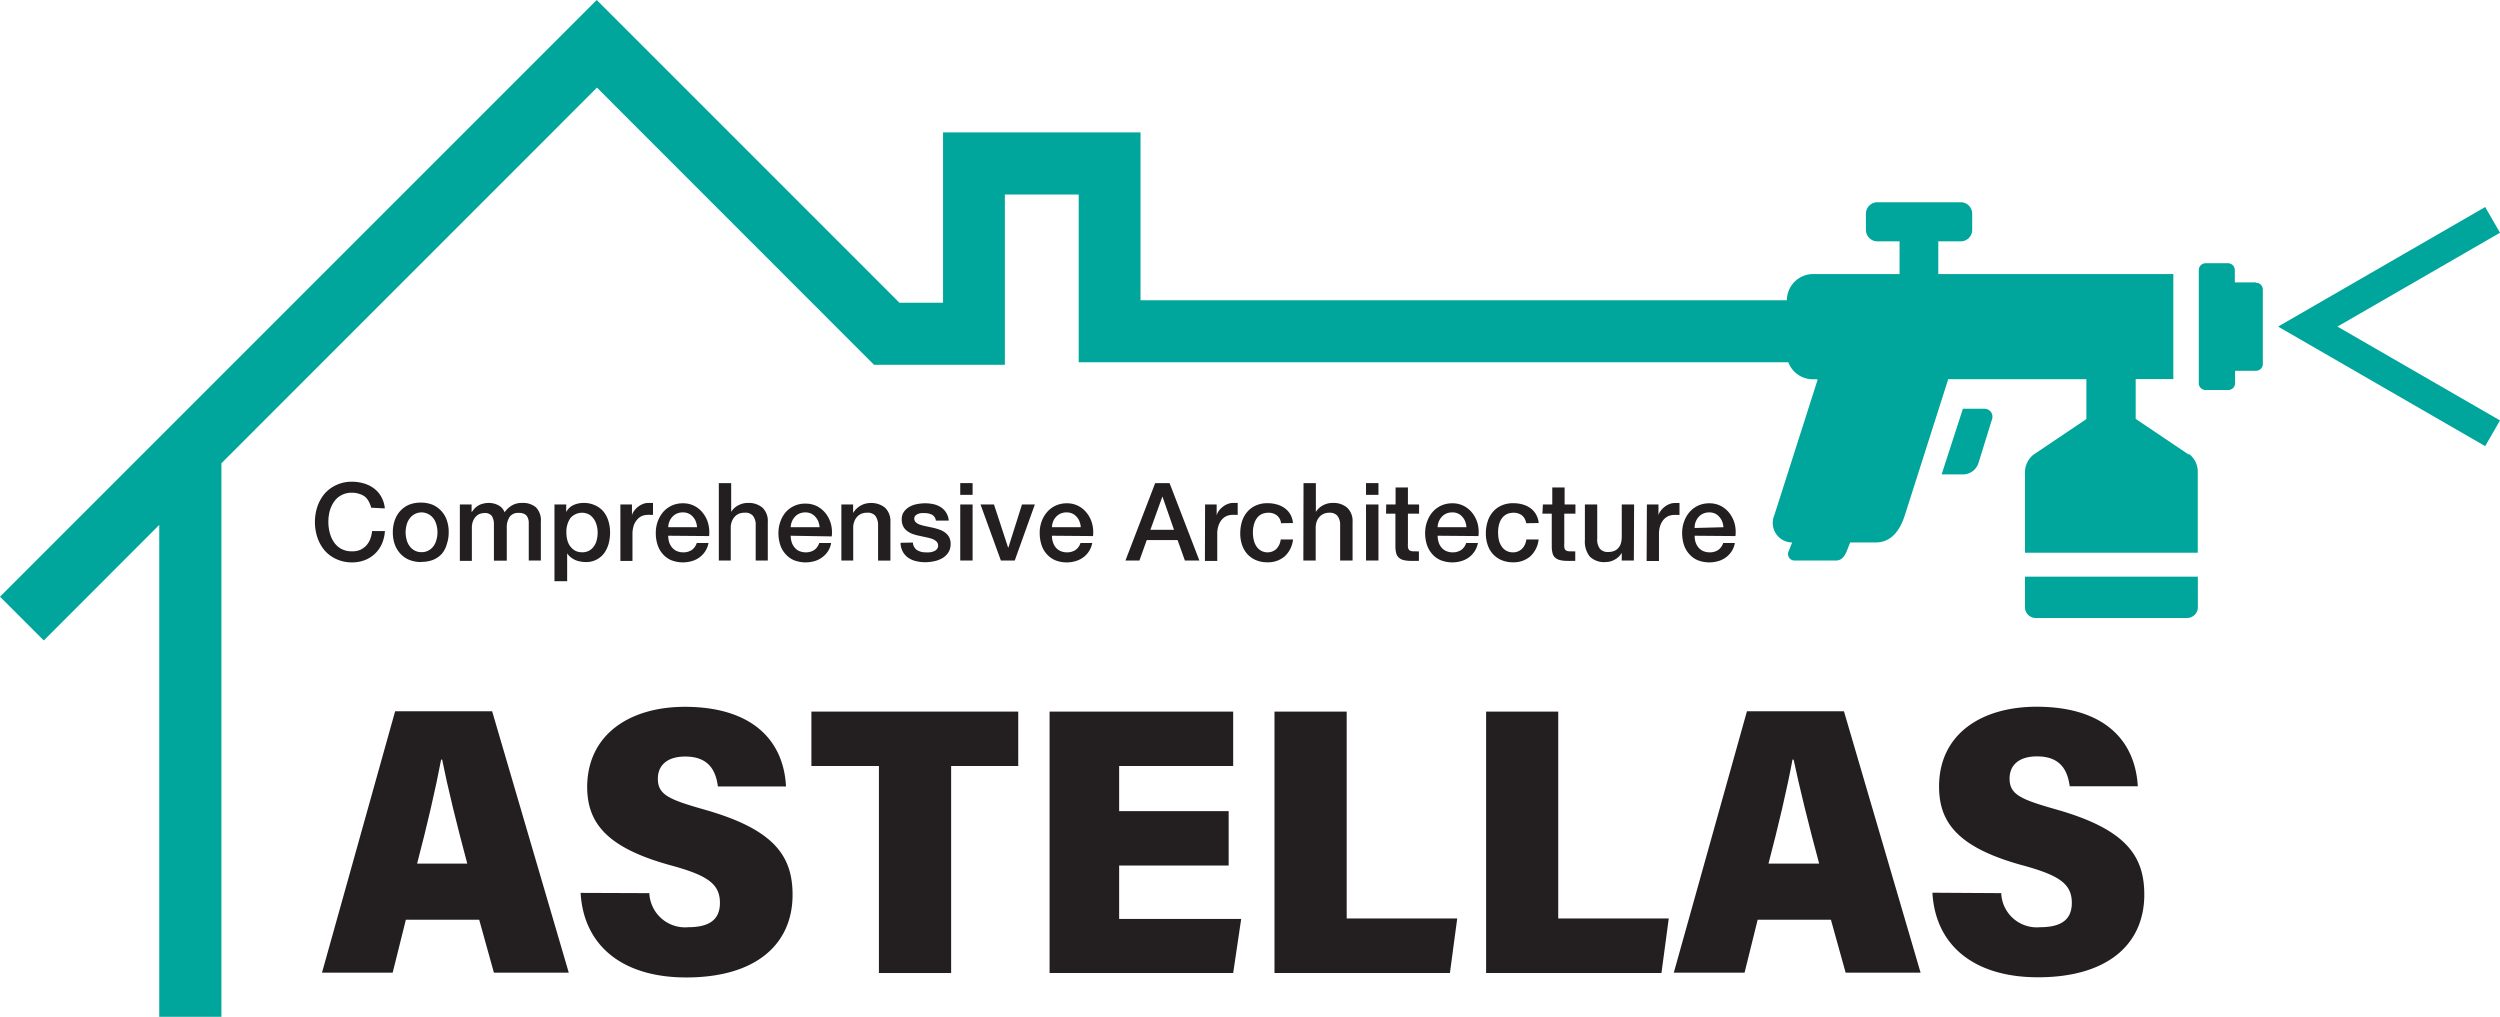
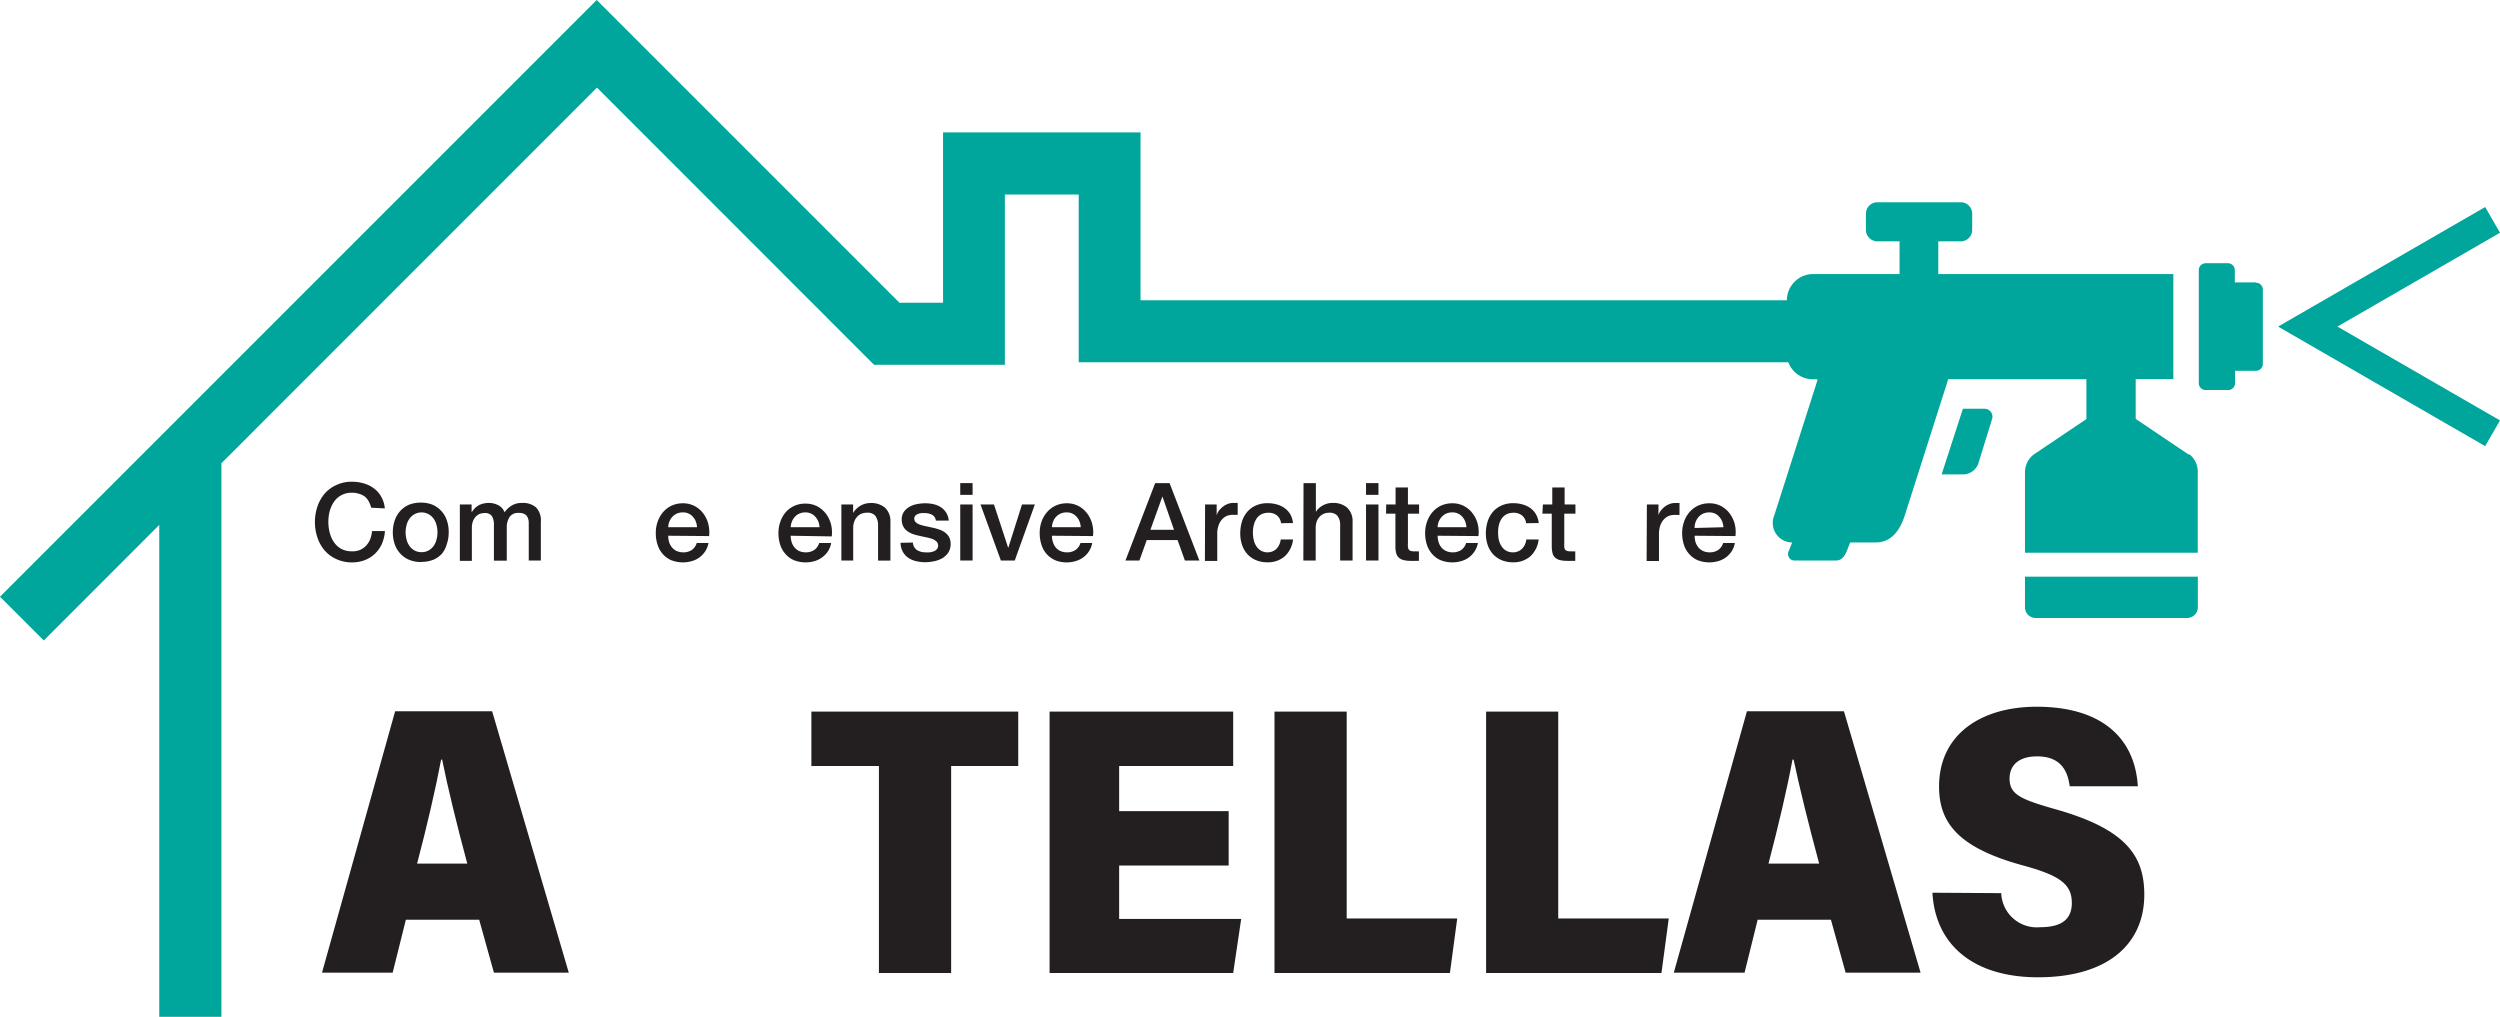
<svg xmlns="http://www.w3.org/2000/svg" id="レイヤー_1" data-name="レイヤー 1" viewBox="0 0 293.57 119.4">
  <defs>
    <style>.cls-1{fill:#231f20;}.cls-2{fill:#00a69c;}</style>
  </defs>
  <path class="cls-1" d="M47.66,108l-1.55,6.22h-8.3l8.59-30.7H57.79l9,30.7H58L56.27,108Zm7.21-6.59c-1.24-4.62-2.31-9-2.95-12.21H51.8c-.63,3.37-1.67,7.83-2.82,12.21Z" />
-   <path class="cls-1" d="M76.25,104.88a4.2,4.2,0,0,0,4.58,4c2.82,0,3.71-1.18,3.71-2.86,0-2.22-1.46-3.22-5.65-4.37-7.64-2.07-9.94-5-9.94-9.28C69,86.2,74,83,80.42,83,88,83,92,86.66,92.3,92.35h-8c-.25-1.93-1.13-3.51-3.84-3.51-2.08,0-3.21,1-3.21,2.61,0,1.9,1.36,2.45,5.47,3.62,8.1,2.3,10.35,5.37,10.35,10,0,5.85-4.35,9.71-12.48,9.71-7.6,0-12.06-3.81-12.41-9.93Z" />
  <polygon class="cls-1" points="103.21 89.95 95.28 89.95 95.28 83.56 119.57 83.56 119.57 89.95 111.69 89.95 111.69 114.26 103.21 114.26 103.21 89.95" />
  <polygon class="cls-1" points="144.28 101.64 131.42 101.64 131.42 107.91 145.75 107.91 144.81 114.26 123.25 114.26 123.25 83.56 144.81 83.56 144.81 89.95 131.42 89.95 131.42 95.25 144.28 95.25 144.28 101.64" />
  <polygon class="cls-1" points="149.66 83.56 158.14 83.56 158.14 107.85 171.12 107.85 170.26 114.26 149.66 114.26 149.66 83.56" />
  <polygon class="cls-1" points="174.51 83.56 182.98 83.56 182.98 107.85 195.96 107.85 195.1 114.26 174.51 114.26 174.51 83.56" />
  <path class="cls-1" d="M206.4,108l-1.54,6.22h-8.31l8.59-30.7h11.39l9,30.7h-8.8L215,108Zm7.22-6.59c-1.25-4.62-2.32-9-3-12.21h-.13c-.62,3.37-1.67,7.83-2.82,12.21Z" />
  <path class="cls-1" d="M235,104.88a4.18,4.18,0,0,0,4.57,4c2.83,0,3.72-1.18,3.72-2.86,0-2.22-1.47-3.22-5.65-4.37-7.65-2.07-9.94-5-9.94-9.28,0-6.19,5-9.38,11.46-9.38,7.6,0,11.54,3.65,11.88,9.34h-8c-.25-1.93-1.13-3.51-3.84-3.51-2.09,0-3.22,1-3.22,2.61,0,1.9,1.37,2.45,5.47,3.62,8.1,2.3,10.35,5.37,10.35,10,0,5.85-4.34,9.71-12.48,9.71-7.59,0-12.06-3.81-12.4-9.93Z" />
  <path class="cls-1" d="M43.59,59.62a3.27,3.27,0,0,0-.28-.72,2,2,0,0,0-.46-.58A2,2,0,0,0,42.2,58a2.58,2.58,0,0,0-.88-.14,2.49,2.49,0,0,0-1.25.3,2.39,2.39,0,0,0-.86.78A3.72,3.72,0,0,0,38.72,60a5,5,0,0,0-.16,1.28,4.91,4.91,0,0,0,.16,1.27,3.5,3.5,0,0,0,.49,1.11,2.51,2.51,0,0,0,.86.79,2.59,2.59,0,0,0,1.25.29,2.33,2.33,0,0,0,1-.18,2.38,2.38,0,0,0,.7-.51,2.53,2.53,0,0,0,.46-.76,3.5,3.5,0,0,0,.21-.93H45.2a4.46,4.46,0,0,1-.35,1.49,3.6,3.6,0,0,1-2,1.92,4.11,4.11,0,0,1-1.52.27,4.29,4.29,0,0,1-1.82-.38,4,4,0,0,1-1.37-1,4.62,4.62,0,0,1-.86-1.52,5.79,5.79,0,0,1,0-3.68,4.68,4.68,0,0,1,.86-1.51,4,4,0,0,1,1.37-1,4.15,4.15,0,0,1,1.82-.38,4.82,4.82,0,0,1,1.44.21,3.62,3.62,0,0,1,1.19.61,3,3,0,0,1,.84,1,3.4,3.4,0,0,1,.39,1.31Z" />
  <path class="cls-1" d="M49.46,66a3.73,3.73,0,0,1-1.41-.26A2.86,2.86,0,0,1,47,65a3.13,3.13,0,0,1-.65-1.09,4.24,4.24,0,0,1-.22-1.4,4.09,4.09,0,0,1,.22-1.39A3.18,3.18,0,0,1,47,60a3.12,3.12,0,0,1,1-.72,3.73,3.73,0,0,1,1.41-.26,3.65,3.65,0,0,1,1.41.26,3.12,3.12,0,0,1,1,.72,3,3,0,0,1,.65,1.1,4.09,4.09,0,0,1,.22,1.39,4.24,4.24,0,0,1-.22,1.4A3,3,0,0,1,51.91,65a2.86,2.86,0,0,1-1,.72,3.65,3.65,0,0,1-1.41.26m0-1.14a1.64,1.64,0,0,0,.84-.21,1.76,1.76,0,0,0,.59-.53,2.32,2.32,0,0,0,.33-.75,3,3,0,0,0,.11-.84,3,3,0,0,0-.11-.84,2.22,2.22,0,0,0-.33-.75,1.88,1.88,0,0,0-.59-.53,1.72,1.72,0,0,0-2.26.53,2.06,2.06,0,0,0-.34.75,3.46,3.46,0,0,0-.11.84,3.4,3.4,0,0,0,.11.84,2.14,2.14,0,0,0,.34.75,1.68,1.68,0,0,0,1.42.74" />
  <path class="cls-1" d="M54,59.24h1.38v.92h0a5.37,5.37,0,0,1,.35-.45,2,2,0,0,1,.43-.34,1.86,1.86,0,0,1,.54-.22,2.53,2.53,0,0,1,.7-.09,2.4,2.4,0,0,1,1.12.27,1.53,1.53,0,0,1,.73.83,2.8,2.8,0,0,1,.85-.8,2.26,2.26,0,0,1,1.21-.3,2.35,2.35,0,0,1,1.62.51,2.17,2.17,0,0,1,.58,1.71v4.54H62.09V62c0-.26,0-.5,0-.72a1.53,1.53,0,0,0-.15-.56.78.78,0,0,0-.36-.36,1.36,1.36,0,0,0-.66-.13,1.21,1.21,0,0,0-1.07.46,2.19,2.19,0,0,0-.34,1.3v3.85H58V61.6a1.84,1.84,0,0,0-.24-1,1,1,0,0,0-.92-.35,1.49,1.49,0,0,0-.54.11,1.45,1.45,0,0,0-.45.33,1.61,1.61,0,0,0-.32.54,2,2,0,0,0-.12.72v3.91H54Z" />
-   <path class="cls-1" d="M65.11,59.24h1.38v.89h0a1.82,1.82,0,0,1,.85-.82,2.79,2.79,0,0,1,1.19-.25,3,3,0,0,1,1.35.28,2.67,2.67,0,0,1,1,.75,3.33,3.33,0,0,1,.57,1.11,4.66,4.66,0,0,1,.19,1.36,5.07,5.07,0,0,1-.17,1.29,3.49,3.49,0,0,1-.52,1.1,2.62,2.62,0,0,1-.89.76,2.55,2.55,0,0,1-1.26.29,3.55,3.55,0,0,1-.64-.06,2.66,2.66,0,0,1-.61-.18,2.52,2.52,0,0,1-.54-.33,1.81,1.81,0,0,1-.41-.46h0v3.28H65.11Zm5.07,3.3a3.15,3.15,0,0,0-.12-.87,2.19,2.19,0,0,0-.34-.74,1.81,1.81,0,0,0-.57-.53,1.8,1.8,0,0,0-2.17.44,2.83,2.83,0,0,0-.47,1.7,3.36,3.36,0,0,0,.12.92,2,2,0,0,0,.36.73,1.92,1.92,0,0,0,.58.49,1.67,1.67,0,0,0,.79.17,1.58,1.58,0,0,0,1.4-.73,2,2,0,0,0,.32-.74,3.33,3.33,0,0,0,.1-.84" />
-   <path class="cls-1" d="M72.85,59.24h1.36v1.27h0a1.38,1.38,0,0,1,.25-.52,2.39,2.39,0,0,1,.44-.46,2.26,2.26,0,0,1,.58-.34,1.64,1.64,0,0,1,.65-.13h.35l.2,0v1.4l-.31,0a1.67,1.67,0,0,0-.31,0,1.82,1.82,0,0,0-.7.14,1.68,1.68,0,0,0-.56.44,2.06,2.06,0,0,0-.39.7,3.2,3.2,0,0,0-.14,1v3.13H72.85Z" />
  <path class="cls-1" d="M78.47,62.91a2.64,2.64,0,0,0,.1.74,1.94,1.94,0,0,0,.33.62,1.57,1.57,0,0,0,.55.43,1.88,1.88,0,0,0,.79.16,1.76,1.76,0,0,0,1-.28,1.59,1.59,0,0,0,.58-.82h1.38a2.75,2.75,0,0,1-.4,1,2.8,2.8,0,0,1-.67.7,2.83,2.83,0,0,1-.89.43,3.76,3.76,0,0,1-2.4-.1,2.74,2.74,0,0,1-1-.72,2.93,2.93,0,0,1-.62-1.09,4.2,4.2,0,0,1-.21-1.4,3.91,3.91,0,0,1,.22-1.33,3.56,3.56,0,0,1,.63-1.11,3.12,3.12,0,0,1,1-.76,3.16,3.16,0,0,1,1.33-.28,2.88,2.88,0,0,1,1.39.33,3,3,0,0,1,1,.86,3.38,3.38,0,0,1,.59,1.22,4.08,4.08,0,0,1,.1,1.44Zm3.38-1a2.1,2.1,0,0,0-.14-.66,1.68,1.68,0,0,0-.33-.55,1.5,1.5,0,0,0-1.18-.53,1.75,1.75,0,0,0-.7.13,1.64,1.64,0,0,0-.53.37,1.8,1.8,0,0,0-.36.56,1.92,1.92,0,0,0-.14.68Z" />
-   <path class="cls-1" d="M84.41,56.73h1.45v3.38h0a2.08,2.08,0,0,1,.8-.75,2.32,2.32,0,0,1,1.17-.3,2.48,2.48,0,0,1,1.71.56,2.15,2.15,0,0,1,.62,1.68v4.52H88.74V61.68a1.7,1.7,0,0,0-.33-1.12,1.17,1.17,0,0,0-1-.35,1.6,1.6,0,0,0-.67.13,1.38,1.38,0,0,0-.49.37,1.77,1.77,0,0,0-.32.55,2,2,0,0,0-.12.68v3.88H84.41Z" />
  <path class="cls-1" d="M92.85,62.91a2.65,2.65,0,0,0,.11.74,1.76,1.76,0,0,0,.33.62,1.54,1.54,0,0,0,.54.43,2,2,0,0,0,.79.16,1.77,1.77,0,0,0,1-.28,1.59,1.59,0,0,0,.58-.82H97.6a2.56,2.56,0,0,1-.39,1,2.84,2.84,0,0,1-1.56,1.13,3.76,3.76,0,0,1-2.4-.1,2.74,2.74,0,0,1-1-.72,3,3,0,0,1-.63-1.09,4.47,4.47,0,0,1-.21-1.4,3.91,3.91,0,0,1,.23-1.33,3.37,3.37,0,0,1,.63-1.11,3,3,0,0,1,2.33-1,2.91,2.91,0,0,1,1.39.33,3.06,3.06,0,0,1,1,.86,3.55,3.55,0,0,1,.59,1.22,3.86,3.86,0,0,1,.09,1.44Zm3.39-1a2.43,2.43,0,0,0-.14-.66,1.89,1.89,0,0,0-.34-.55,1.65,1.65,0,0,0-.51-.39,1.59,1.59,0,0,0-.66-.14,1.75,1.75,0,0,0-.7.13,1.54,1.54,0,0,0-.53.37,1.8,1.8,0,0,0-.36.56,1.93,1.93,0,0,0-.15.68Z" />
  <path class="cls-1" d="M98.8,59.24h1.38v1l0,0a2.47,2.47,0,0,1,.87-.86,2.36,2.36,0,0,1,1.18-.31,2.5,2.5,0,0,1,1.71.56,2.18,2.18,0,0,1,.62,1.68v4.52h-1.45V61.69a1.83,1.83,0,0,0-.33-1.13,1.18,1.18,0,0,0-1-.35,1.59,1.59,0,0,0-.66.13,1.38,1.38,0,0,0-.49.37,1.55,1.55,0,0,0-.32.56,1.85,1.85,0,0,0-.12.67v3.88H98.8Z" />
  <path class="cls-1" d="M107.2,63.71a1.12,1.12,0,0,0,.49.89,1.88,1.88,0,0,0,1,.26,2.79,2.79,0,0,0,.47,0,2,2,0,0,0,.49-.12.83.83,0,0,0,.37-.26.6.6,0,0,0,.14-.45.64.64,0,0,0-.21-.46,1.45,1.45,0,0,0-.49-.29,4.42,4.42,0,0,0-.68-.18l-.77-.17a6.07,6.07,0,0,1-.79-.21,2.51,2.51,0,0,1-.67-.35,1.51,1.51,0,0,1-.48-.55,1.73,1.73,0,0,1-.18-.83,1.52,1.52,0,0,1,.26-.9,2.12,2.12,0,0,1,.67-.59,2.76,2.76,0,0,1,.89-.31,5.13,5.13,0,0,1,.93-.09,4.46,4.46,0,0,1,1,.11,2.62,2.62,0,0,1,.84.35,2,2,0,0,1,.62.63,2.09,2.09,0,0,1,.31.94h-1.51a.91.91,0,0,0-.48-.7,2,2,0,0,0-.86-.18l-.36,0a1.8,1.8,0,0,0-.4.1.92.92,0,0,0-.31.2.52.52,0,0,0-.13.35.58.58,0,0,0,.19.44,1.37,1.37,0,0,0,.48.27,5.13,5.13,0,0,0,.68.18l.79.17a6.39,6.39,0,0,1,.78.22,2.41,2.41,0,0,1,.68.34,1.73,1.73,0,0,1,.49.55,1.67,1.67,0,0,1,.18.81,1.8,1.8,0,0,1-.27,1,2.18,2.18,0,0,1-.69.66,3.3,3.3,0,0,1-1,.37,5.23,5.23,0,0,1-1,.11,4.59,4.59,0,0,1-1.15-.14,2.59,2.59,0,0,1-.92-.42,2.12,2.12,0,0,1-.61-.72,2.25,2.25,0,0,1-.24-1Z" />
  <path class="cls-1" d="M112.76,56.73h1.45v1.38h-1.45Zm0,2.51h1.45v6.58h-1.45Z" />
  <polygon class="cls-1" points="115.14 59.24 116.72 59.24 118.38 64.3 118.41 64.3 120.01 59.24 121.52 59.24 119.16 65.82 117.53 65.82 115.14 59.24" />
  <path class="cls-1" d="M123.53,62.91a2.33,2.33,0,0,0,.11.74,1.92,1.92,0,0,0,.32.62,1.57,1.57,0,0,0,.55.43,1.88,1.88,0,0,0,.79.16,1.76,1.76,0,0,0,1-.28,1.59,1.59,0,0,0,.58-.82h1.38a2.75,2.75,0,0,1-.4,1,2.63,2.63,0,0,1-.67.7,2.83,2.83,0,0,1-.89.43,3.45,3.45,0,0,1-1,.15,3.5,3.5,0,0,1-1.38-.25,2.83,2.83,0,0,1-1-.72,2.93,2.93,0,0,1-.62-1.09,4.47,4.47,0,0,1-.21-1.4,3.91,3.91,0,0,1,.22-1.33,3.4,3.4,0,0,1,.64-1.11,2.92,2.92,0,0,1,1-.76,3.12,3.12,0,0,1,1.32-.28,2.88,2.88,0,0,1,1.39.33,3,3,0,0,1,1,.86,3.38,3.38,0,0,1,.59,1.22,3.86,3.86,0,0,1,.1,1.44Zm3.38-1a2.1,2.1,0,0,0-.14-.66,1.68,1.68,0,0,0-.33-.55,1.65,1.65,0,0,0-.51-.39,1.6,1.6,0,0,0-.67-.14,1.75,1.75,0,0,0-.7.13,1.64,1.64,0,0,0-.53.37,1.8,1.8,0,0,0-.36.56,1.92,1.92,0,0,0-.14.68Z" />
  <path class="cls-1" d="M135.65,56.73h1.69l3.5,9.09h-1.7l-.86-2.4h-3.62l-.86,2.4h-1.64Zm-.56,5.48h2.77L136.5,58.3h0Z" />
  <path class="cls-1" d="M141.51,59.24h1.36v1.27h0a1.77,1.77,0,0,1,.25-.52,2.44,2.44,0,0,1,.45-.46,2,2,0,0,1,.58-.34,1.64,1.64,0,0,1,.65-.13h.35l.19,0v1.4l-.31,0a1.62,1.62,0,0,0-.31,0,1.74,1.74,0,0,0-.69.14,1.62,1.62,0,0,0-.57.44,2,2,0,0,0-.38.7,2.91,2.91,0,0,0-.14,1v3.13h-1.45Z" />
  <path class="cls-1" d="M150.43,61.44a1.37,1.37,0,0,0-.49-.92,1.58,1.58,0,0,0-1-.31,2.18,2.18,0,0,0-.6.09,1.59,1.59,0,0,0-.59.36,2.11,2.11,0,0,0-.44.73,3.39,3.39,0,0,0-.18,1.21,3.29,3.29,0,0,0,.1.82,2.11,2.11,0,0,0,.3.72,1.53,1.53,0,0,0,1.35.72,1.49,1.49,0,0,0,1-.4,1.86,1.86,0,0,0,.51-1.11h1.45a3.16,3.16,0,0,1-1,2,3,3,0,0,1-2,.68,3.42,3.42,0,0,1-1.37-.26,2.8,2.8,0,0,1-1-.71,3,3,0,0,1-.62-1.08,4.15,4.15,0,0,1-.21-1.35,4.86,4.86,0,0,1,.2-1.39,3.28,3.28,0,0,1,.61-1.12,2.85,2.85,0,0,1,1-.75,3.27,3.27,0,0,1,1.42-.28,3.81,3.81,0,0,1,1.08.15,2.8,2.8,0,0,1,.92.44,2.24,2.24,0,0,1,.66.74,2.44,2.44,0,0,1,.3,1Z" />
  <path class="cls-1" d="M153.07,56.73h1.45v3.38h0a2.15,2.15,0,0,1,.8-.75,2.33,2.33,0,0,1,1.18-.3,2.45,2.45,0,0,1,1.7.56,2.15,2.15,0,0,1,.63,1.68v4.52h-1.46V61.68a1.7,1.7,0,0,0-.33-1.12,1.17,1.17,0,0,0-.95-.35,1.53,1.53,0,0,0-.66.13,1.42,1.42,0,0,0-.5.37,1.77,1.77,0,0,0-.32.55,2.2,2.2,0,0,0-.11.68v3.88h-1.45Z" />
  <path class="cls-1" d="M160.41,56.73h1.46v1.38h-1.46Zm0,2.51h1.46v6.58h-1.46Z" />
  <path class="cls-1" d="M162.78,59.24h1.1v-2h1.45v2h1.31v1.08h-1.31v3.52a2.3,2.3,0,0,0,0,.39.58.58,0,0,0,.09.28.33.33,0,0,0,.21.17,1,1,0,0,0,.38.06h.3a1.1,1.1,0,0,0,.31,0v1.12l-.47,0a3.71,3.71,0,0,1-.47,0,3.33,3.33,0,0,1-.93-.11,1.2,1.2,0,0,1-.54-.32,1.07,1.07,0,0,1-.27-.53,3.11,3.11,0,0,1-.08-.72V60.32h-1.1Z" />
  <path class="cls-1" d="M168.82,62.91a2.33,2.33,0,0,0,.11.74,1.74,1.74,0,0,0,.32.62,1.57,1.57,0,0,0,.55.43,1.88,1.88,0,0,0,.79.16,1.76,1.76,0,0,0,1-.28,1.59,1.59,0,0,0,.58-.82h1.38a2.75,2.75,0,0,1-.4,1,2.8,2.8,0,0,1-.67.7,2.83,2.83,0,0,1-.89.43,3.76,3.76,0,0,1-2.4-.1,2.74,2.74,0,0,1-1-.72,3.09,3.09,0,0,1-.63-1.09,4.47,4.47,0,0,1-.21-1.4,3.91,3.91,0,0,1,.23-1.33,3.56,3.56,0,0,1,.63-1.11,3.12,3.12,0,0,1,1-.76,3.16,3.16,0,0,1,1.33-.28,2.88,2.88,0,0,1,1.39.33,3,3,0,0,1,1,.86,3.38,3.38,0,0,1,.59,1.22,3.86,3.86,0,0,1,.09,1.44Zm3.38-1a2.1,2.1,0,0,0-.14-.66,1.68,1.68,0,0,0-.33-.55,1.5,1.5,0,0,0-1.18-.53,1.75,1.75,0,0,0-.7.13,1.64,1.64,0,0,0-.53.37,1.8,1.8,0,0,0-.36.56,1.72,1.72,0,0,0-.14.68Z" />
  <path class="cls-1" d="M179.21,61.44a1.41,1.41,0,0,0-.49-.92,1.61,1.61,0,0,0-1-.31,2.3,2.3,0,0,0-.6.09,1.56,1.56,0,0,0-.58.36,2,2,0,0,0-.45.73,3.42,3.42,0,0,0-.17,1.21,3.81,3.81,0,0,0,.09.82,2.34,2.34,0,0,0,.31.72,1.58,1.58,0,0,0,.54.52,1.56,1.56,0,0,0,.8.2,1.49,1.49,0,0,0,1.05-.4,1.81,1.81,0,0,0,.52-1.11h1.45a3.17,3.17,0,0,1-1,2,3,3,0,0,1-2,.68,3.45,3.45,0,0,1-1.37-.26,2.89,2.89,0,0,1-1-.71,3,3,0,0,1-.62-1.08,4.15,4.15,0,0,1-.21-1.35,4.54,4.54,0,0,1,.21-1.39,3.12,3.12,0,0,1,.61-1.12,2.81,2.81,0,0,1,1-.75,3.3,3.3,0,0,1,1.42-.28,3.88,3.88,0,0,1,1.09.15,2.9,2.9,0,0,1,.92.44,2.33,2.33,0,0,1,.65.74,2.59,2.59,0,0,1,.31,1Z" />
  <path class="cls-1" d="M181.18,59.24h1.1v-2h1.45v2H185v1.08h-1.31v3.52a2.3,2.3,0,0,0,0,.39.71.71,0,0,0,.08.28.39.39,0,0,0,.21.17,1.07,1.07,0,0,0,.39.06h.3a1.1,1.1,0,0,0,.31,0v1.12l-.47,0a3.71,3.71,0,0,1-.47,0,3.33,3.33,0,0,1-.93-.11,1.29,1.29,0,0,1-.55-.32,1.06,1.06,0,0,1-.26-.53,3.11,3.11,0,0,1-.08-.72V60.32h-1.1Z" />
-   <path class="cls-1" d="M191.86,65.82h-1.42v-.91h0a2,2,0,0,1-.8.79,2.14,2.14,0,0,1-1.07.3,2.42,2.42,0,0,1-1.88-.64,2.81,2.81,0,0,1-.58-1.94V59.24h1.45v4a1.8,1.8,0,0,0,.33,1.22,1.21,1.21,0,0,0,.93.36,1.93,1.93,0,0,0,.77-.14,1.35,1.35,0,0,0,.49-.38,1.52,1.52,0,0,0,.28-.57,3.15,3.15,0,0,0,.08-.71V59.24h1.45Z" />
  <path class="cls-1" d="M193.39,59.24h1.36v1.27h0A1.38,1.38,0,0,1,195,60a2.39,2.39,0,0,1,.44-.46,2.26,2.26,0,0,1,.58-.34,1.64,1.64,0,0,1,.65-.13h.35l.2,0v1.4l-.31,0a1.72,1.72,0,0,0-.32,0,1.81,1.81,0,0,0-.69.14,1.72,1.72,0,0,0-.57.44,2.22,2.22,0,0,0-.38.7,3.2,3.2,0,0,0-.14,1v3.13h-1.45Z" />
  <path class="cls-1" d="M199,62.91a2.64,2.64,0,0,0,.1.74,1.94,1.94,0,0,0,.33.62,1.57,1.57,0,0,0,.55.43,1.88,1.88,0,0,0,.79.16,1.76,1.76,0,0,0,1-.28,1.59,1.59,0,0,0,.58-.82h1.37a2.56,2.56,0,0,1-.39,1,2.8,2.8,0,0,1-.67.7,2.83,2.83,0,0,1-.89.43,3.76,3.76,0,0,1-2.4-.1,2.74,2.74,0,0,1-1-.72,3,3,0,0,1-.63-1.09,4.47,4.47,0,0,1-.21-1.4,3.91,3.91,0,0,1,.23-1.33,3.37,3.37,0,0,1,.63-1.11,3.12,3.12,0,0,1,1-.76,3.16,3.16,0,0,1,1.33-.28,2.91,2.91,0,0,1,1.39.33,3.06,3.06,0,0,1,1,.86,3.55,3.55,0,0,1,.59,1.22,3.86,3.86,0,0,1,.09,1.44Zm3.38-1a2.43,2.43,0,0,0-.14-.66,1.89,1.89,0,0,0-.34-.55,1.5,1.5,0,0,0-.5-.39,1.64,1.64,0,0,0-.67-.14,1.75,1.75,0,0,0-.7.13,1.54,1.54,0,0,0-.53.37,1.8,1.8,0,0,0-.36.56A1.72,1.72,0,0,0,199,62Z" />
  <path class="cls-2" d="M233,48h-2.5L228,55.71h2.58a1.93,1.93,0,0,0,1.73-1.28l1.6-5.17A.93.93,0,0,0,233,48" />
  <path class="cls-2" d="M264.89,33.16h-2.46V31.72a.81.81,0,0,0-.8-.81H259a.81.81,0,0,0-.8.81V45a.8.8,0,0,0,.8.8h2.66a.8.8,0,0,0,.8-.8V43.54h2.46a.8.8,0,0,0,.8-.8V34a.8.8,0,0,0-.8-.8" />
  <path class="cls-2" d="M237.79,71.31a1.26,1.26,0,0,0,1.26,1.26h17.78a1.27,1.27,0,0,0,1.26-1.26V67.72h-20.3Z" />
  <path class="cls-2" d="M257,53.37l-6.21-4.18V44.51h4.42V32.18h-27.6V28.34h2.6A1.34,1.34,0,0,0,231.59,27V25.09a1.34,1.34,0,0,0-1.34-1.34h-9.8a1.35,1.35,0,0,0-1.34,1.34V27a1.35,1.35,0,0,0,1.34,1.34h2.61v3.84H212.91a3.09,3.09,0,0,0-3.08,3.08h-75.9V15.55H110.74v20h-5.12L70.07,0,0,70.07l5.14,5.14L18.7,61.64V119.4H26v-65l44.1-44.11,32.54,32.55H118v-20h8.67v19.7H210a3.08,3.08,0,0,0,2.87,2h.55a.76.76,0,0,0,0,.11l-5.07,15.87a2.29,2.29,0,0,0,2.1,3.18l-.4,1a.77.77,0,0,0,.77,1.12h4.78c.67,0,1-.5,1.27-1.12l.39-1h3c1.84,0,2.86-1.44,3.42-3.19l5.06-15.87,0-.11H245v4.68l-6.21,4.18a2.65,2.65,0,0,0-1,2v9.52h20.29V55.33a2.62,2.62,0,0,0-1-2" />
  <polygon class="cls-2" points="293.57 27.33 291.83 24.31 267.51 38.35 291.83 52.39 293.57 49.37 274.48 38.35 293.57 27.33" />
</svg>